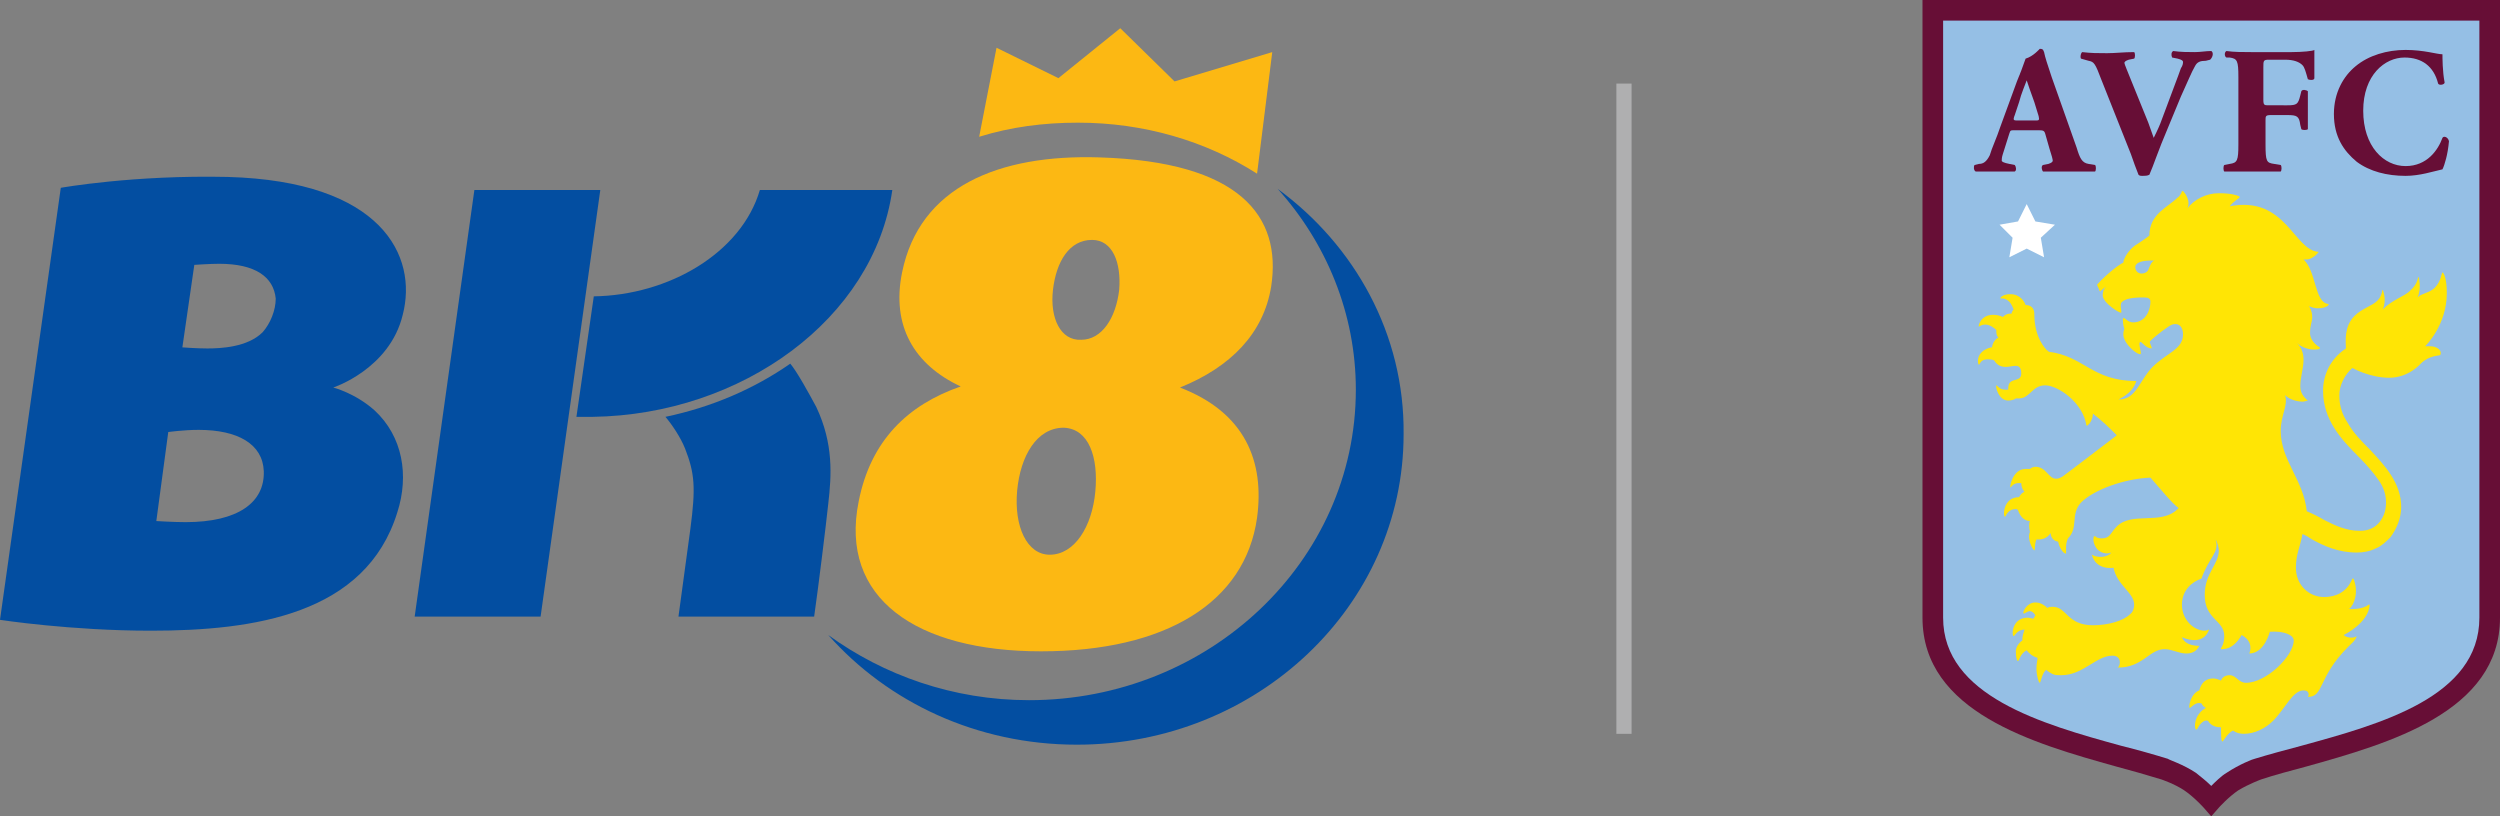
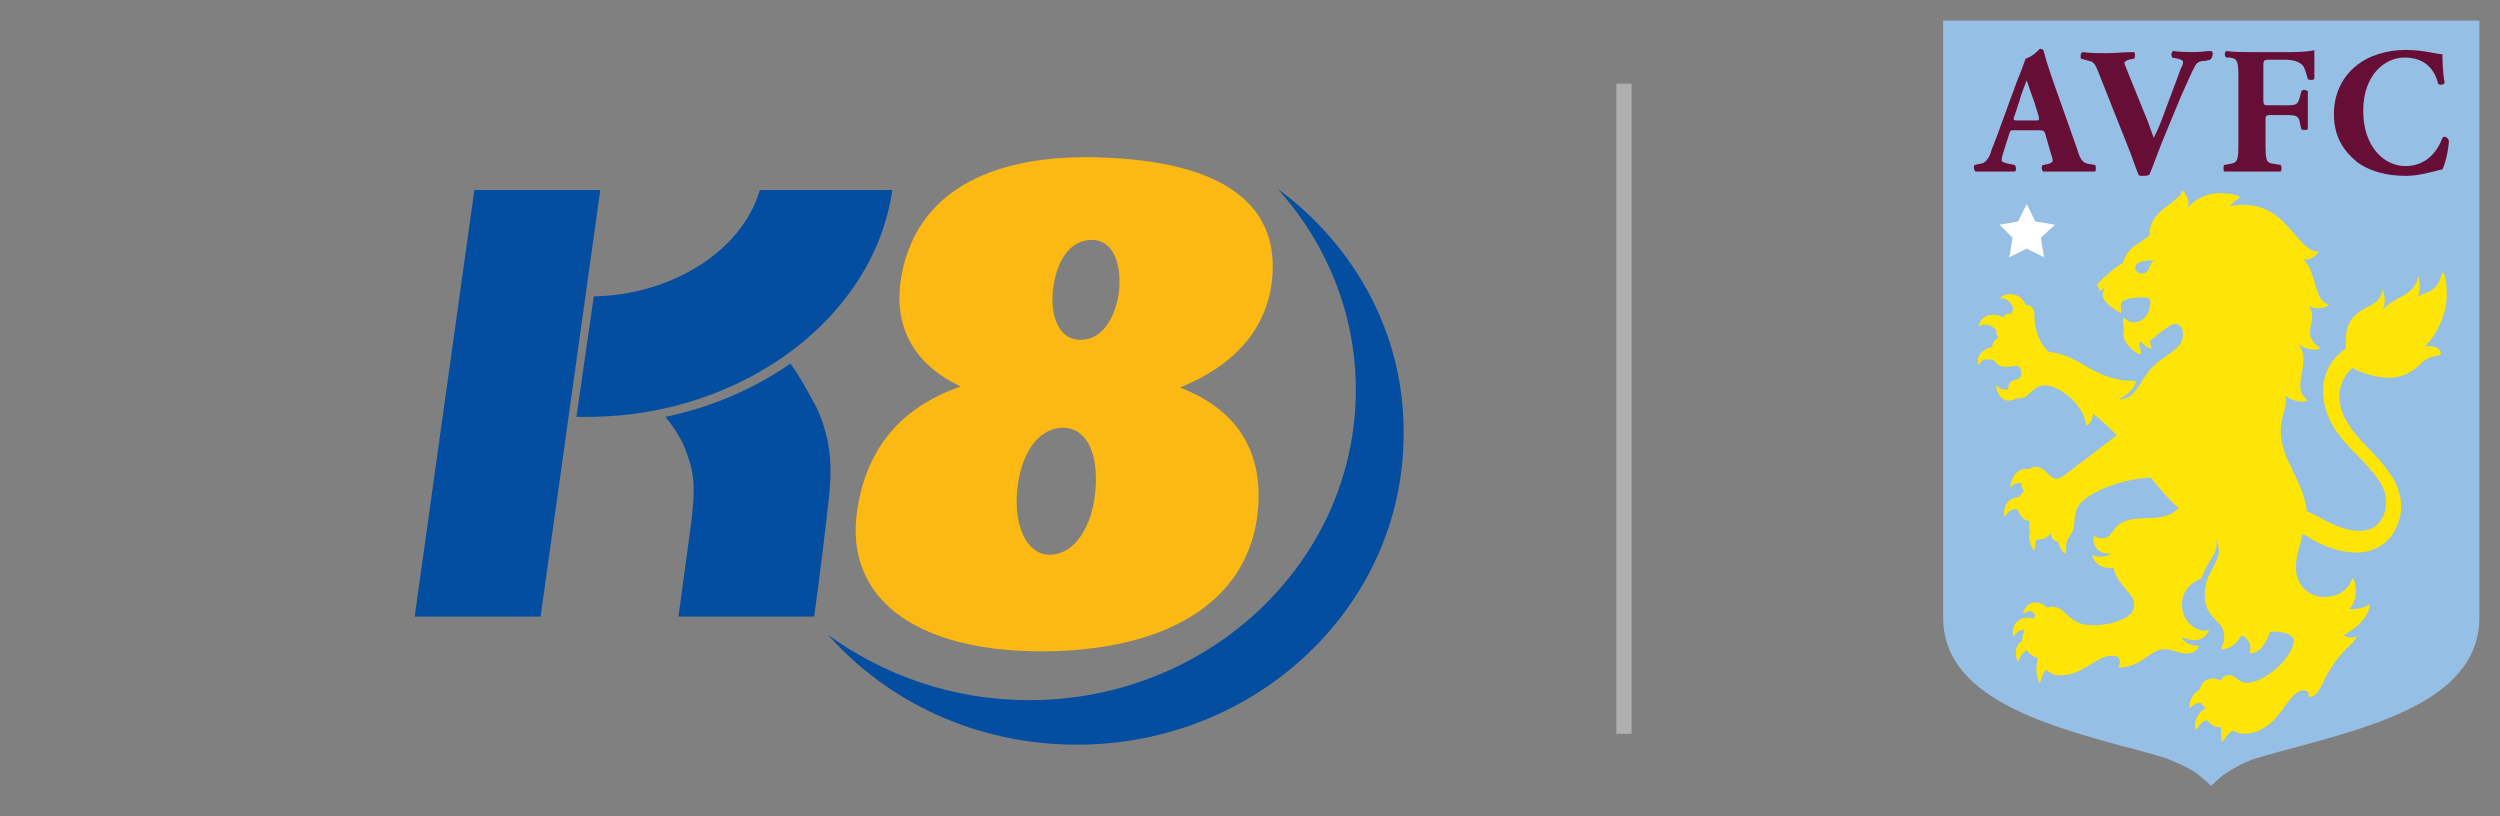
<svg xmlns="http://www.w3.org/2000/svg" version="1.1" id="Layer_1" x="0px" y="0px" viewBox="0 0 230.3 75.2" style="enable-background:new 0 0 230.3 75.2;" xml:space="preserve">
  <rect x="0" y="0" width="230.3" height="75.2" fill="#808080" stroke="none" />
  <style type="text/css">
	.st0{fill:#034EA1;}
	.st1{fill:#FCB813;}
	.st2{fill:#AFAFB0;}
	.st3{fill:#670E36;}
	.st4{fill:#95BFE5;}
	.st5{fill:#FFFFFF;}
	.st6{fill:#FFE505;}
</style>
  <g>
-     <path class="st0" d="M37.1,29c1.4-5.4-1.9-12.3-16.1-12.7c-8.7-0.2-15.4,1-15.4,1L0,57.1c0,0,6.5,1,13.9,1   c9.5,0,19.8-1.5,22.7-10.9c1.1-3.4,0.5-7-2.1-9.4c-1.8-1.6-3.8-2.1-3.8-2.1S35.9,34,37.1,29z M17.1,48.1c-1.1,0-2.7-0.1-2.7-0.1   l1.1-8.2c0,0,1.4-0.2,2.8-0.2c3.6,0,5.9,1.3,6,3.8C24.4,46.3,21.9,48.1,17.1,48.1z M24.2,30.6c-1.4,1.4-3.9,1.5-5.1,1.5   c-1,0-2.3-0.1-2.3-0.1l1.1-7.6c0,0,1.4-0.1,2.3-0.1c3.3,0,5,1.2,5.2,3.2C25.4,28.6,24.9,29.8,24.2,30.6z" />
    <g>
      <path class="st0" d="M70,17.5c-1.7,5.8-8.4,9.7-15.3,9.8l-1.6,11.1c0.4,0,0.8,0,1.3,0l0.2,0c13.7-0.2,25.9-9,27.6-20.9    C82.3,17.5,70,17.5,70,17.5z" />
      <polygon class="st0" points="43.7,17.5 38.2,56.8 49.8,56.8 55.3,17.5   " />
      <path class="st0" d="M72.8,33.5c-3.3,2.3-7.2,4-11.5,4.9c0.6,0.7,1.4,1.9,1.8,2.9c0.9,2.3,1,3.6,0.5,7.4l-1.1,8.1h12.5    c0.4-2.8,1.1-8.5,1.3-10.4c0.3-2.6,0.5-5.5-1.1-8.9C74.5,36.2,73.4,34.2,72.8,33.5z" />
    </g>
    <path class="st1" d="M117.1,26.4c1-6.5-2.9-11.5-15.8-11.9c-9.3-0.3-16.6,2.7-18.2,10.6c-1,4.9,1.1,8.5,5.4,10.5   c-4.9,1.7-8.3,5-9.4,10.6C77.3,55.1,84.4,60,95.9,60c11.5,0,18.8-4.5,19.9-12.3c0.7-5.2-1.1-9.7-7.1-12   C113.4,33.8,116.4,30.7,117.1,26.4z M97,26.7c0.3-2.6,1.5-4.6,3.6-4.6c1.9,0,2.7,2.1,2.5,4.6c-0.3,2.6-1.6,4.6-3.5,4.6   C97.7,31.4,96.7,29.3,97,26.7z M100.9,45.3c-0.3,3.2-1.9,5.8-4.2,5.8c-2.1,0-3.3-2.6-3-5.9c0.3-3.2,1.8-5.8,4.3-5.8   C100.3,39.5,101.2,42.1,100.9,45.3z" />
    <path class="st0" d="M117.7,17.4c4.5,5,7.2,11.5,7.2,18.5c0,15.8-13.5,28.6-30.1,28.6c-7,0-13.4-2.3-18.5-6   c5.5,6.2,13.7,10.1,22.9,10.1c16.6,0,30.1-12.8,30.1-28.6C129.4,30.8,124.8,22.6,117.7,17.4z" />
-     <path class="st1" d="M108.2,7.5l-5-4.9l-5.7,4.6l-5.7-2.8l-1.6,8.2c2.9-0.9,5.9-1.3,9.1-1.3c6.1,0,11.8,1.7,16.5,4.7l1.4-11.2   L108.2,7.5z" />
  </g>
  <g>
    <g>
      <rect x="148.9" y="7.7" class="st2" width="1.4" height="59.9" />
    </g>
  </g>
  <g>
-     <path class="st3" d="M177.1,0v56.9c0,8.7,10.3,11.6,17.8,13.7c1.5,0.4,2.9,0.8,4.2,1.2c0,0,1.2,0.4,2.1,1c0.9,0.6,1.8,1.6,1.8,1.6   l0.7,0.8l0.7-0.8c0,0,0.9-1,1.8-1.6c1-0.6,2.1-1,2.1-1c1.2-0.4,2.7-0.8,4.2-1.2c7.5-2.1,17.8-5,17.8-13.7V0H177.1z" />
    <path class="st4" d="M228.4,56.9c0,7.3-9.1,9.8-16.4,11.8c-1.5,0.4-3,0.8-4.3,1.2c-0.1,0-1.4,0.5-2.6,1.3c-0.5,0.3-1,0.8-1.4,1.2   c-0.4-0.4-0.9-0.8-1.4-1.2c-1.2-0.8-2.5-1.2-2.6-1.3c-1.3-0.4-2.7-0.8-4.3-1.2c-7.3-2-16.4-4.6-16.4-11.8v-55h49.4V56.9z" />
    <polygon class="st5" points="185.1,23.7 186.7,22.9 188.3,23.7 188,21.9 189.3,20.7 187.5,20.4 186.7,18.8 185.9,20.4 184.2,20.7    185.4,21.9  " />
    <path class="st3" d="M203.7,4.7c-0.5,0-1,0.1-1.5,0.1c-0.6,0-1.3,0-2-0.1c-0.2,0.1-0.2,0.4-0.1,0.6l0.5,0.1   c0.4,0.1,0.5,0.2,0.5,0.3c0,0.1,0,0.3-0.2,0.6c-0.2,0.6-0.9,2.4-1.3,3.5l-0.6,1.6c-0.2,0.5-0.5,1.1-0.6,1.3l-0.5-1.4l-1.5-3.7   c-0.4-1-0.7-1.7-0.7-1.8c0-0.1,0.1-0.2,0.4-0.3l0.5-0.1c0.1-0.1,0.1-0.5,0-0.6c-1,0-1.7,0.1-2.5,0.1c-0.9,0-1.4,0-2.3-0.1   c-0.1,0.1-0.2,0.4-0.1,0.6l0.7,0.2c0.5,0.1,0.6,0.2,1.2,1.8l2.7,6.8c0.2,0.6,0.5,1.4,0.7,1.9c0.1,0.1,0.2,0.1,0.4,0.1   c0.2,0,0.4,0,0.6-0.1c0.4-0.9,0.8-2.2,1.7-4.3l1.2-2.9c0.6-1.3,1-2.3,1.3-2.8c0.2-0.4,0.5-0.5,1-0.5l0.4-0.1   C203.9,5.2,203.9,4.8,203.7,4.7" />
    <path class="st3" d="M211.1,4.8h-3.7c-0.8,0-1.6,0-2.3-0.1c-0.2,0.1-0.2,0.5,0,0.6l0.3,0c0.7,0.1,0.8,0.3,0.8,1.8v6.2   c0,1.5-0.1,1.7-0.8,1.8l-0.5,0.1c-0.1,0.1-0.1,0.5,0,0.6c1,0,1.8,0,2.6,0c0.8,0,1.6,0,2.6,0c0.1-0.1,0.1-0.5,0-0.6l-0.6-0.1   c-0.7-0.1-0.8-0.2-0.8-1.8v-2.2c0-0.4,0-0.5,0.5-0.5h1.5c0.9,0,1.1,0.1,1.2,0.9l0.1,0.4c0.1,0.1,0.5,0.1,0.6,0c0-0.5,0-1.1,0-1.7   c0-0.6,0-1.2,0-1.8c-0.1-0.1-0.5-0.2-0.6,0l-0.1,0.4c-0.2,0.8-0.3,0.9-1.2,0.9H209c-0.4,0-0.5,0-0.5-0.5v-3c0-0.6,0-0.7,0.5-0.7   h1.5c0.8,0,1.3,0.2,1.6,0.5c0.2,0.2,0.3,0.6,0.5,1.3c0.2,0.1,0.6,0.1,0.6-0.1c0-1.1,0-2.3,0-2.6C213.1,4.7,212.1,4.8,211.1,4.8" />
    <path class="st3" d="M225,12.7c-0.4,1.1-1.4,2.6-3.4,2.6c-2,0-3.9-1.8-3.9-5.1c0-3.3,2-4.9,3.8-4.9c1.6,0,2.7,0.8,3.1,2.4   c0.1,0.2,0.6,0.1,0.6-0.1c-0.2-1-0.2-2.3-0.2-2.6c-0.5,0-1.7-0.4-3.4-0.4c-1.7,0-3.4,0.5-4.6,1.5c-1.1,0.9-2,2.4-2,4.4   c0,2.1,0.9,3.4,2.1,4.4c1.2,0.9,2.8,1.3,4.5,1.3c1.3,0,2.5-0.4,3.4-0.6c0.2-0.4,0.5-1.4,0.6-2.6C225.5,12.6,225.1,12.5,225,12.7" />
    <path class="st3" d="M192.4,15.1c-0.6-0.1-0.8-0.5-1.1-1.5L189,7.1c-0.4-1.2-0.6-1.8-0.7-2.3c-0.1-0.3-0.2-0.3-0.4-0.3   c0,0-0.6,0.7-1.3,0.9l-0.4,1.1c-0.1,0.2-0.1,0.3-0.2,0.5l-0.2,0.5c0,0,0,0,0,0l-1.5,4.1c-0.4,1.2-0.8,2-1,2.7   c-0.3,0.6-0.6,0.8-1,0.8l-0.4,0.1c-0.1,0.1-0.1,0.5,0.1,0.6c0.8,0,1.1,0,1.7,0c0.7,0,1.3,0,1.9,0c0.2-0.1,0.1-0.5,0-0.6l-0.5-0.1   c-0.5-0.1-0.7-0.2-0.7-0.3c0-0.1,0-0.3,0.1-0.6l0.6-1.9c0.1-0.3,0.1-0.3,0.5-0.3h2c0.6,0,0.7,0,0.8,0.3l0.4,1.4   c0.2,0.6,0.3,1,0.3,1.1c0,0.1-0.1,0.2-0.4,0.3l-0.5,0.1c-0.2,0.1-0.1,0.5,0,0.6c0.8,0,1.4,0,2.2,0c0.9,0,1.8,0,2.6,0   c0.1-0.1,0.1-0.5,0-0.6L192.4,15.1z M187.5,11.1h-1.6c-0.4,0-0.5,0-0.3-0.5l0.4-1.2c0.2-0.8,0.6-1.7,0.7-2c0.1,0.3,0.4,1.2,0.7,2   l0.4,1.3C187.9,11.1,187.8,11.1,187.5,11.1" />
    <path class="st6" d="M198.3,24.1c-0.3,0.3-0.3,0.7-0.5,0.9c-0.1,0.1-0.3,0.2-0.5,0.2c-0.4,0-0.6-0.3-0.6-0.6c0-0.3,0.4-0.6,1.4-0.6   c0.1,0,0.3,0,0.4,0C198.5,24,198.4,24,198.3,24.1 M223.9,31.9c-0.3,0-0.5,0-0.5,0s2-1.9,2-4.9c0-1.4-0.3-1.9-0.4-1.9   c-0.1,0-0.1,0.8-0.7,1.4c-0.5,0.5-1.2,0.5-1.6,0.9c0.4-0.8,0.1-1.9,0.1-1.9c-0.1,0,0,0.6-0.8,1.3c-0.5,0.5-1.6,0.8-2.5,1.7   c0.4-0.9,0-1.8,0-1.8c-0.1,0,0,0.5-0.5,1c-0.5,0.5-1.4,0.7-2.1,1.4c-1,1-0.8,2.4-0.8,2.9c0,0,0,0.1,0,0.1c-0.1,0.1-0.3,0.2-0.4,0.3   c-1.1,0.9-1.7,2.2-1.7,3.6c0,2.7,1.7,4.5,3.3,6.1c0.7,0.7,1.3,1.4,1.8,2.1c0.5,0.7,0.7,1.4,0.7,2.1c0,0.7-0.2,1.3-0.6,1.8   c-0.4,0.5-1,0.8-1.8,0.8c-1.3,0-2.3-0.5-3.3-1c-0.5-0.3-1.1-0.6-1.6-0.8c-0.3-2.9-2.4-4.7-2.4-7.4c0-1.5,0.7-2.3,0.4-3.3   c0.5,0.5,1.3,0.6,1.6,0.6c0.2,0,0.4-0.1,0.5-0.1c0,0,0,0,0,0c-0.1-0.1-0.7-0.5-0.7-1.3c0-0.9,0.3-1.6,0.3-2.5s-0.5-1.4-0.6-1.5   c0.4,0.4,1.1,0.6,1.5,0.6c0.3,0,0.5,0,0.6-0.1c0,0,0,0,0-0.1c-0.2-0.1-0.9-0.6-0.9-1.3c0-0.8,0.2-1,0.2-1.5c0-0.6-0.3-1-0.3-1   s0.4,0.2,0.8,0.2c0.5,0,0.8-0.1,1-0.3c0,0,0-0.1,0-0.1c-1.3-0.1-1.1-3-2.3-4.1c0,0,0.1,0,0.3,0c0.4,0,0.9-0.4,1.1-0.7c0,0,0,0,0,0   c-2.3-0.1-3-5.2-8.2-4.2c0.3-0.4,0.8-0.7,0.9-0.8c0,0,0,0,0-0.1c-0.2-0.1-0.7-0.3-1.9-0.3c-1.2,0-2.3,0.6-2.9,1.4   c0.3-0.6-0.1-1.3-0.4-1.6c0,0-0.1,0-0.1,0c0,0.1-0.2,0.5-0.4,0.6c-0.9,0.9-2.6,1.5-2.6,3.5c0,0-0.5,0.4-1.3,0.9   c-0.7,0.5-1.1,1.3-1.1,1.6c-0.3,0.1-1.5,1-2.4,2c0,0,0,0.1,0,0.1c0.1,0.2,0.2,0.4,0.2,0.5c0,0,0.1,0.1,0.1,0   c0.1-0.1,0.4-0.3,0.5-0.4c-0.2,0.2-0.3,0.5-0.3,0.8c0,0.7,1.6,1.7,1.7,1.6c0.1-0.1-0.2-0.8,0.1-1c0.4-0.4,1.6-0.4,2-0.4   c0.4,0,0.6,0.1,0.6,0.4c0,0.7-0.4,1.9-1.6,1.9c-0.5,0-0.8-0.5-0.9-0.4c-0.1,0.1,0,0.8,0.1,1c0,0-0.1,0.2-0.1,0.5   c0,0.9,1.4,2,1.6,1.8c0.1-0.1-0.3-1.1,0-1.1c0.1,0,0.5,0.6,1,0.6c0,0,0,0,0,0c0.1-0.1-0.3-0.6-0.1-0.7c0.5-0.5,1.7-1.4,2-1.5   c0.7-0.2,1,0.3,1,0.9c0,1.4-1.5,1.7-2.8,3c-1.2,1.2-1.5,3-3.1,3c-0.2,0,1.2-0.4,1.6-1.7c-4.1,0-4.8-2.3-8.1-2.7   c0-0.1,0-0.1-0.1-0.1c-0.1-0.1-1.2-1.1-1.2-3.4c0-0.5-0.3-0.8-0.8-0.8l0,0c-0.1-0.3-0.5-1-1.4-1c-0.8,0-1,0.4-0.9,0.4   c0,0,0.4-0.1,0.8,0.3c0.2,0.2,0.3,0.5,0.4,0.7c-0.1,0.1-0.2,0.3-0.2,0.4c0,0-0.4-0.1-0.8,0.3c-0.2-0.1-0.5-0.2-0.9-0.2   c-1.1,0-1.4,1-1.3,1.1c0,0,0.2-0.2,0.6-0.2c0.4,0,0.8,0.3,1,0.5c0,0.3,0,0.5,0.2,0.7c0,0-0.5,0.2-0.6,0.9c0,0-0.1,0-0.1,0   c-1.5,0.4-1.2,1.6-1.1,1.6s0.1-0.5,0.8-0.5c0.2,0,0.4,0,0.6,0.1c0.3,0.5,0.7,0.6,1.1,0.6c0.3,0,0.6-0.1,0.9-0.1   c0.3,0,0.5,0.2,0.5,0.7c0,0.7-0.7,0.5-1,0.8c-0.2,0.2-0.2,0.4-0.2,0.7c0,0,0,0,0,0c-0.1,0-0.2,0-0.3,0c-0.5,0-0.7-0.4-0.8-0.4   c-0.1,0.1,0.2,1.4,1.1,1.4c0.3,0,0.6-0.1,0.7-0.2c0.1,0,0.2,0,0.3,0c1,0,1.2-1.2,2.4-1.2c1.2,0,3.5,1.6,3.8,3.7c0,0,0,0,0.1,0   c0.5-0.4,0.5-1.1,0.5-1.1c1,0.8,1.4,1.2,2.2,2c0,0-4.7,3.6-5,3.8c-0.2,0.1-0.3,0.2-0.6,0.2c-0.7,0-0.9-1.1-1.9-1.1   c-0.2,0-0.4,0.1-0.5,0.2c-0.1,0-0.2,0-0.4,0c-1.2,0-1.5,1.7-1.4,1.7c0.1,0,0.2-0.4,0.8-0.4c0.1,0,0.2,0,0.2,0   c0,0.3,0.1,0.6,0.3,0.8c0,0-0.3,0.1-0.5,0.5c-1.5,0-1.5,1.8-1.3,1.8c0.1,0,0.2-0.7,1-0.7c0.1,0,0.1,0,0.2,0.1c0.2,0.6,0.6,1,1.1,1   c-0.1,0.2-0.1,0.6,0,1c-0.3,0.7,0.3,1.7,0.4,1.7c0.1,0,0-0.6,0.2-1c0.1,0,0.1,0,0.2,0c0.8,0,1.1-0.6,1.1-0.6s0,0.7,0.7,0.8   c0.1,0.6,0.5,1.1,0.7,1.1c0.1,0-0.1-0.8,0.2-1.4c1-1,0.2-2.2,1.2-3.3c1.2-1.2,4-2.2,6.4-2.3c0.9,1,2,2.4,2.6,2.8c0,0,0,0-0.1,0.1   c-1.5,1.5-4.2,0.2-5.6,1.6c-0.6,0.6-0.6,1.1-1.4,1.1c-0.3,0-0.5-0.1-0.6-0.2c0,0,0,0-0.1,0c-0.1,0.2-0.1,0.7,0.3,1.2   c0.5,0.5,1.1,0.4,1.3,0.3c-0.4,0.5-1.3,0.5-1.8,0.2c0,0-0.1,0,0,0c0.4,1.5,2,1.2,2,1.2c0.3,1.6,1.9,2.3,1.9,3.4   c0,0.3-0.1,0.7-0.4,0.9c-0.6,0.6-2,1-3.4,1c-2.4,0-2.4-1.7-3.7-1.7c-0.2,0-0.3,0-0.5,0.1c-0.2-0.2-0.6-0.5-1.1-0.5   c-0.8,0-1.2,0.9-1.1,1c0.1,0.1,0.3-0.2,0.6-0.2c0.2,0,0.4,0.2,0.5,0.4c-0.1,0.1-0.1,0.2-0.2,0.3c-0.1,0-0.3-0.1-0.5-0.1   c-1.5,0-1.5,1.7-1.3,1.7c0.1,0,0.3-0.6,1-0.6c-0.1,0.3-0.2,0.6-0.2,0.9c0,0,0,0.1,0,0.1c-0.3,0.2-0.6,0.6-0.6,1   c0,0.6,0.1,0.9,0.2,0.9c0.1,0,0.2-0.7,0.8-1c0.2,0.3,0.6,0.6,1,0.7c0,0.2-0.1,0.5-0.1,1c0,0.6,0.2,1.3,0.3,1.3   c0.1,0,0.2-0.9,0.6-1.2c0.2,0.2,0.4,0.3,0.6,0.4c0.2,0.1,0.5,0.1,0.7,0.1c0,0,0,0,0.1,0c2,0,3.2-1.8,4.7-1.8c0.8,0,0.8,0.8,0.5,1.1   c2.3,0,2.9-1.7,4.3-1.7c0.7,0,1.3,0.4,2,0.4c0.4,0,0.9-0.1,1.2-0.7c0,0,0,0,0,0c-1.1,0-1.5-0.5-1.6-0.8c1.9,0.8,2.4-0.4,2.5-0.7   c0,0,0-0.1,0,0c-0.1,0-0.2,0.1-0.4,0.1c-1,0-2.1-1-2.1-2.4c0-1.3,0.9-2.1,1.8-2.4c0.7-2,1.7-2.4,1.3-3.6c0,0,0,0,0,0c0,0,0,0,0,0   c0.1,0.1,0.3,0.7,0.3,1c0,1.3-1.3,2.1-1.3,4.1c0,2.3,1.8,2.3,1.8,3.8c0,0.6-0.2,1-0.3,1.1c0,0,0,0,0,0.1c0.2,0,1.1,0.1,1.9-1.3   c1.1,0.6,0.8,1.5,0.7,1.7c0,0,0,0,0,0c1.4,0,1.9-2,1.9-2c1.3-0.1,2.2,0.3,2.2,0.8c0,1.4-2.5,3.9-4.4,3.9c-0.7,0-0.9-0.7-1.5-0.7   c-0.4,0-0.7,0.2-0.8,0.5c-0.2-0.1-0.5-0.2-0.7-0.2c-0.6,0-1.1,0.3-1.3,1.1c-0.8,0.3-1,1.5-0.9,1.6c0.1,0.1,0.5-0.6,1.1-0.4   c0.1,0.2,0.2,0.3,0.4,0.4c-0.1,0.1-0.3,0.2-0.4,0.3c-0.8,0.8-0.6,1.7-0.5,1.7c0.1,0.1,0.2-0.3,0.4-0.5c0.2-0.2,0.4-0.4,0.7-0.3   c0.3,0.5,0.8,0.6,1.2,0.6c0,0.5,0,1.2,0.1,1.3c0.1,0.1,0.4-0.7,1-1c0.3,0.2,0.6,0.3,1,0.3c1,0,2-0.5,2.7-1.2   c1.1-1.1,1.8-2.8,2.8-2.8c0.6,0,0.5,0.5,0.4,0.6c1.5,0,0.9-1.8,3.7-4.6c0.3-0.3,0.7-0.6,0.8-1c0,0,0,0,0,0   c-0.2,0.2-0.9,0.2-1.2-0.1c0,0,2.3-1.1,2.4-2.8c0,0,0,0-0.1,0c-0.6,0.5-1.8,0.4-1.8,0.4c0.5-0.4,0.9-1.6,0.4-2.8c0,0,0,0-0.1,0   c-0.5,1.3-1.6,1.7-2.6,1.7c-1.4,0-2.6-1.1-2.6-2.7c0-1.3,0.4-1.9,0.6-3.1c0.3,0.1,0.6,0.3,0.9,0.5c1.1,0.6,2.4,1.2,4.1,1.2   c0.6,0,1.2-0.1,1.8-0.4c0.5-0.2,0.9-0.6,1.3-1c0.6-0.8,1-1.8,1-2.8c0-2.2-1.5-3.8-2.9-5.3c-0.7-0.7-1.5-1.5-2-2.4   c-0.6-0.9-0.8-1.7-0.8-2.6c0-0.9,0.5-1.9,1.2-2.5c0,0,1.6,0.9,3.4,0.9s2.9-1.3,2.9-1.3c0.8-0.8,1.7-0.7,1.8-0.8   C225,32.3,224.5,31.9,223.9,31.9" />
  </g>
</svg>